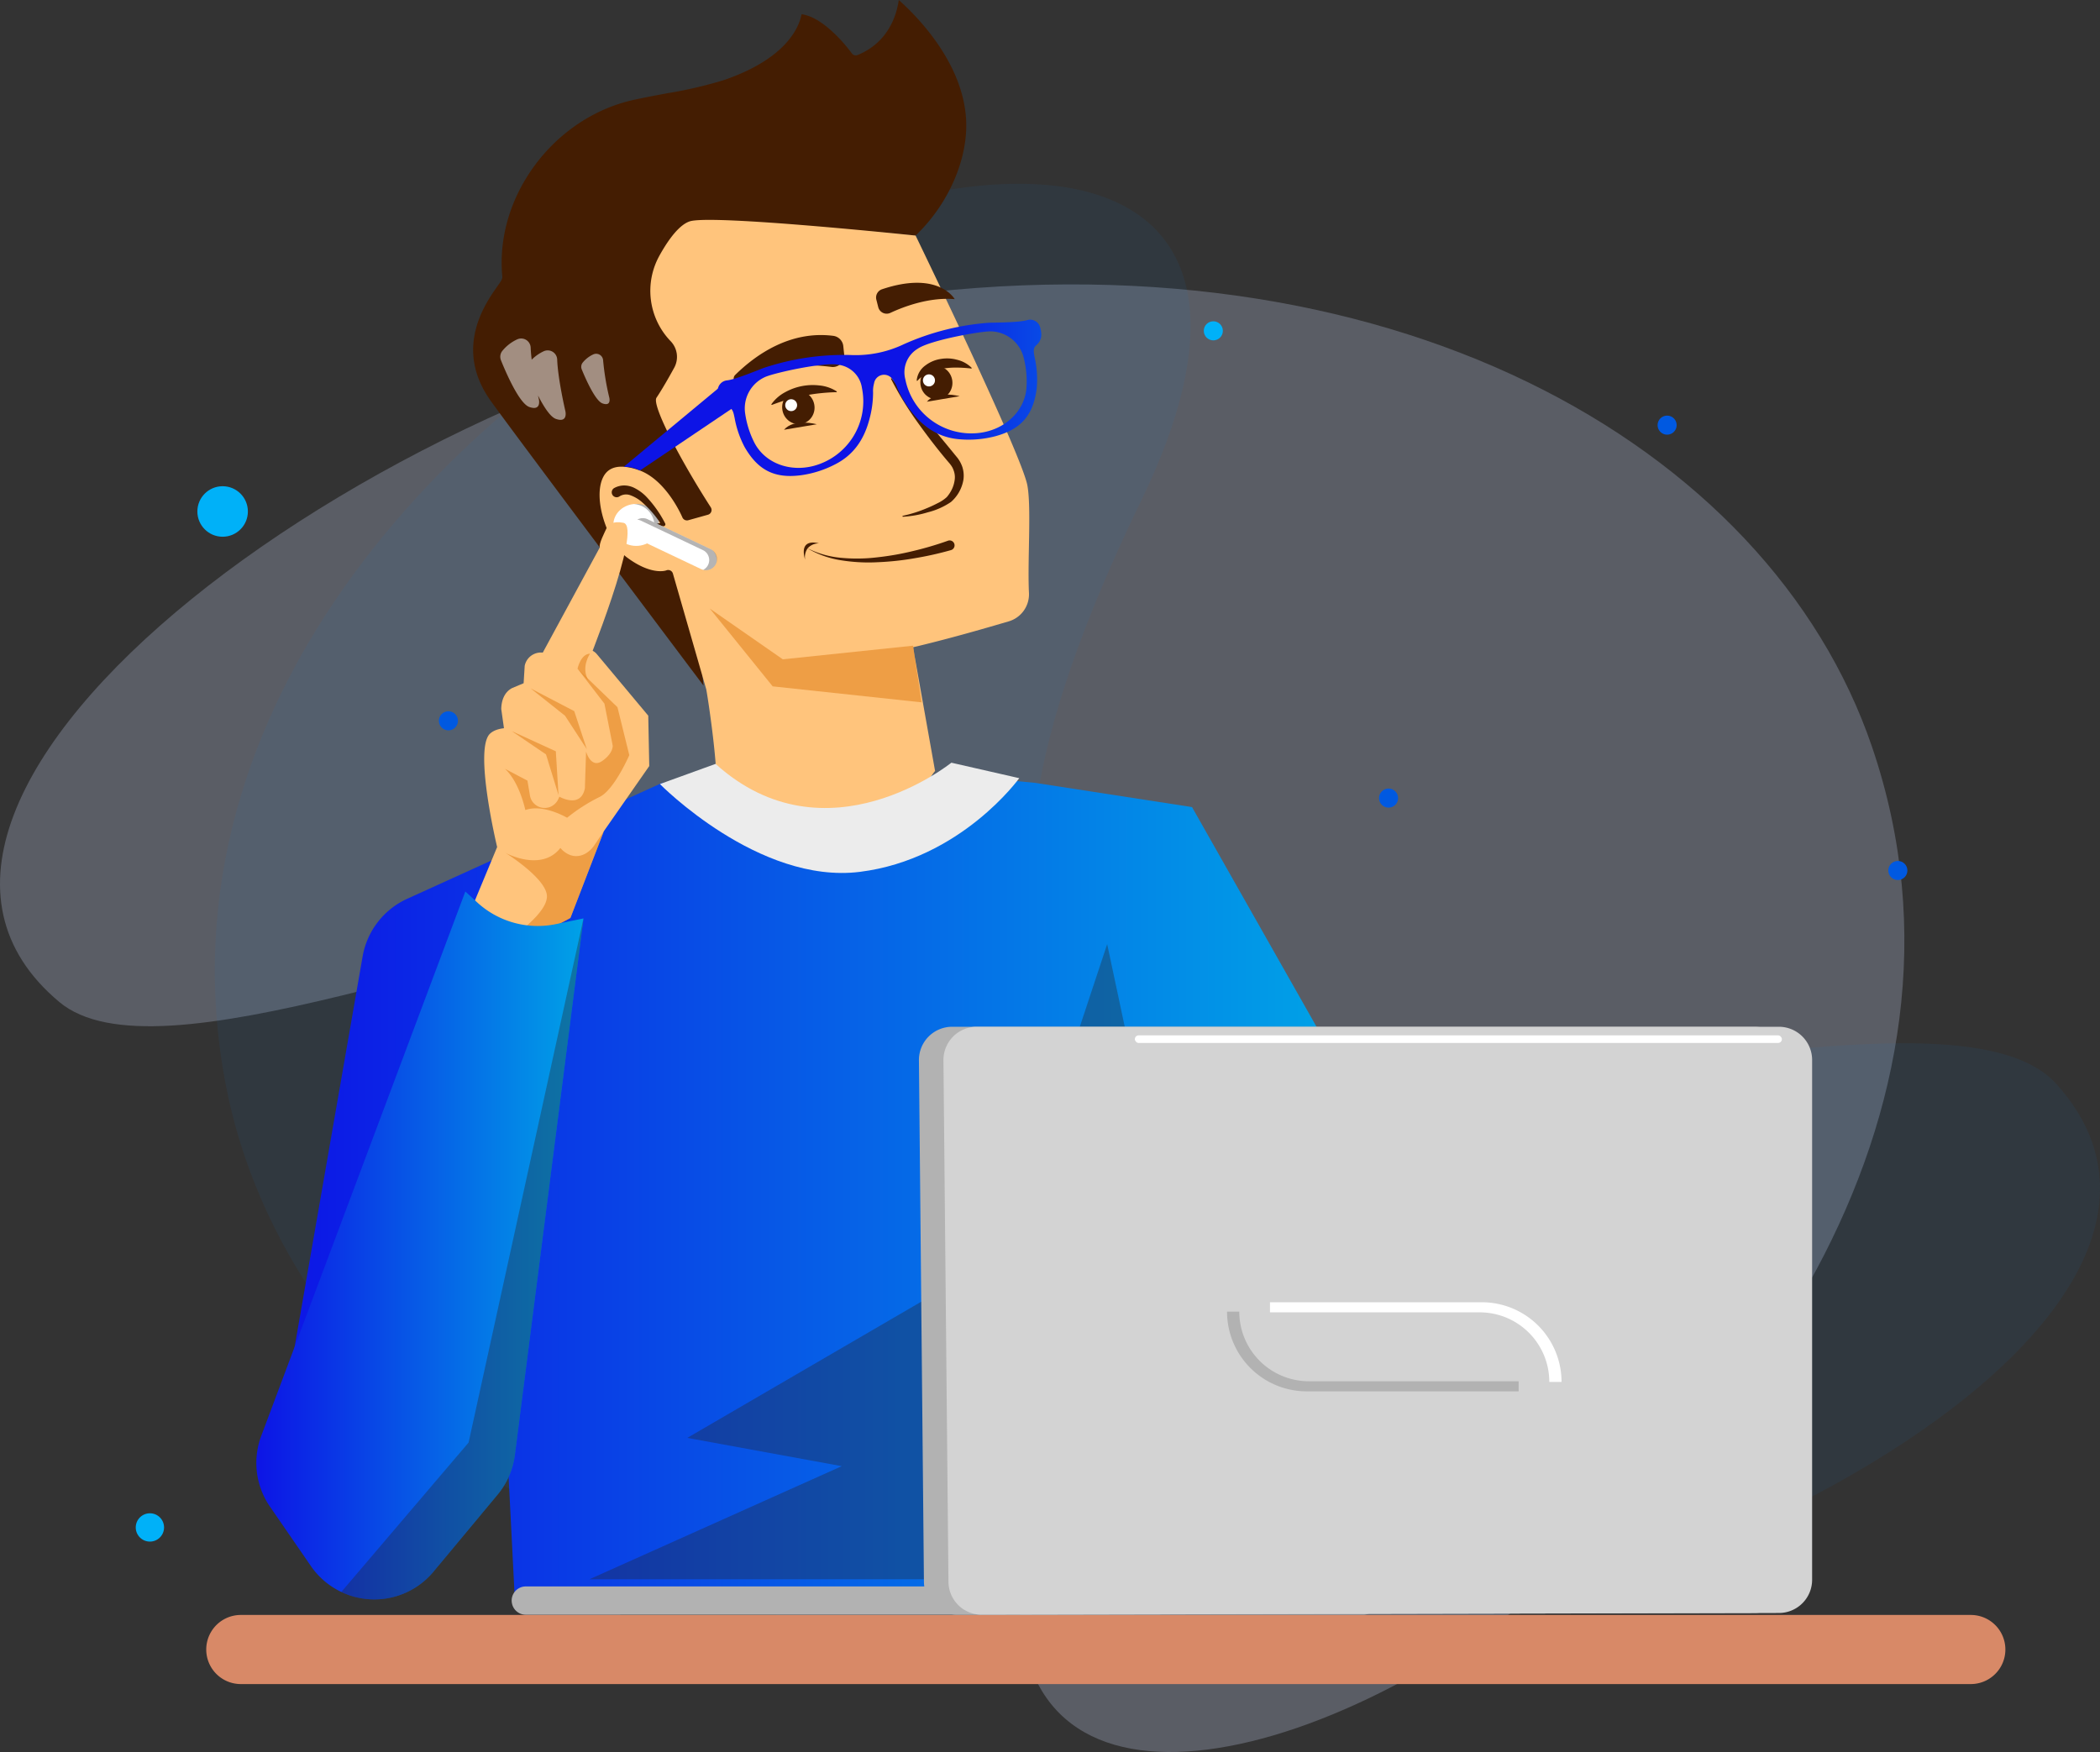
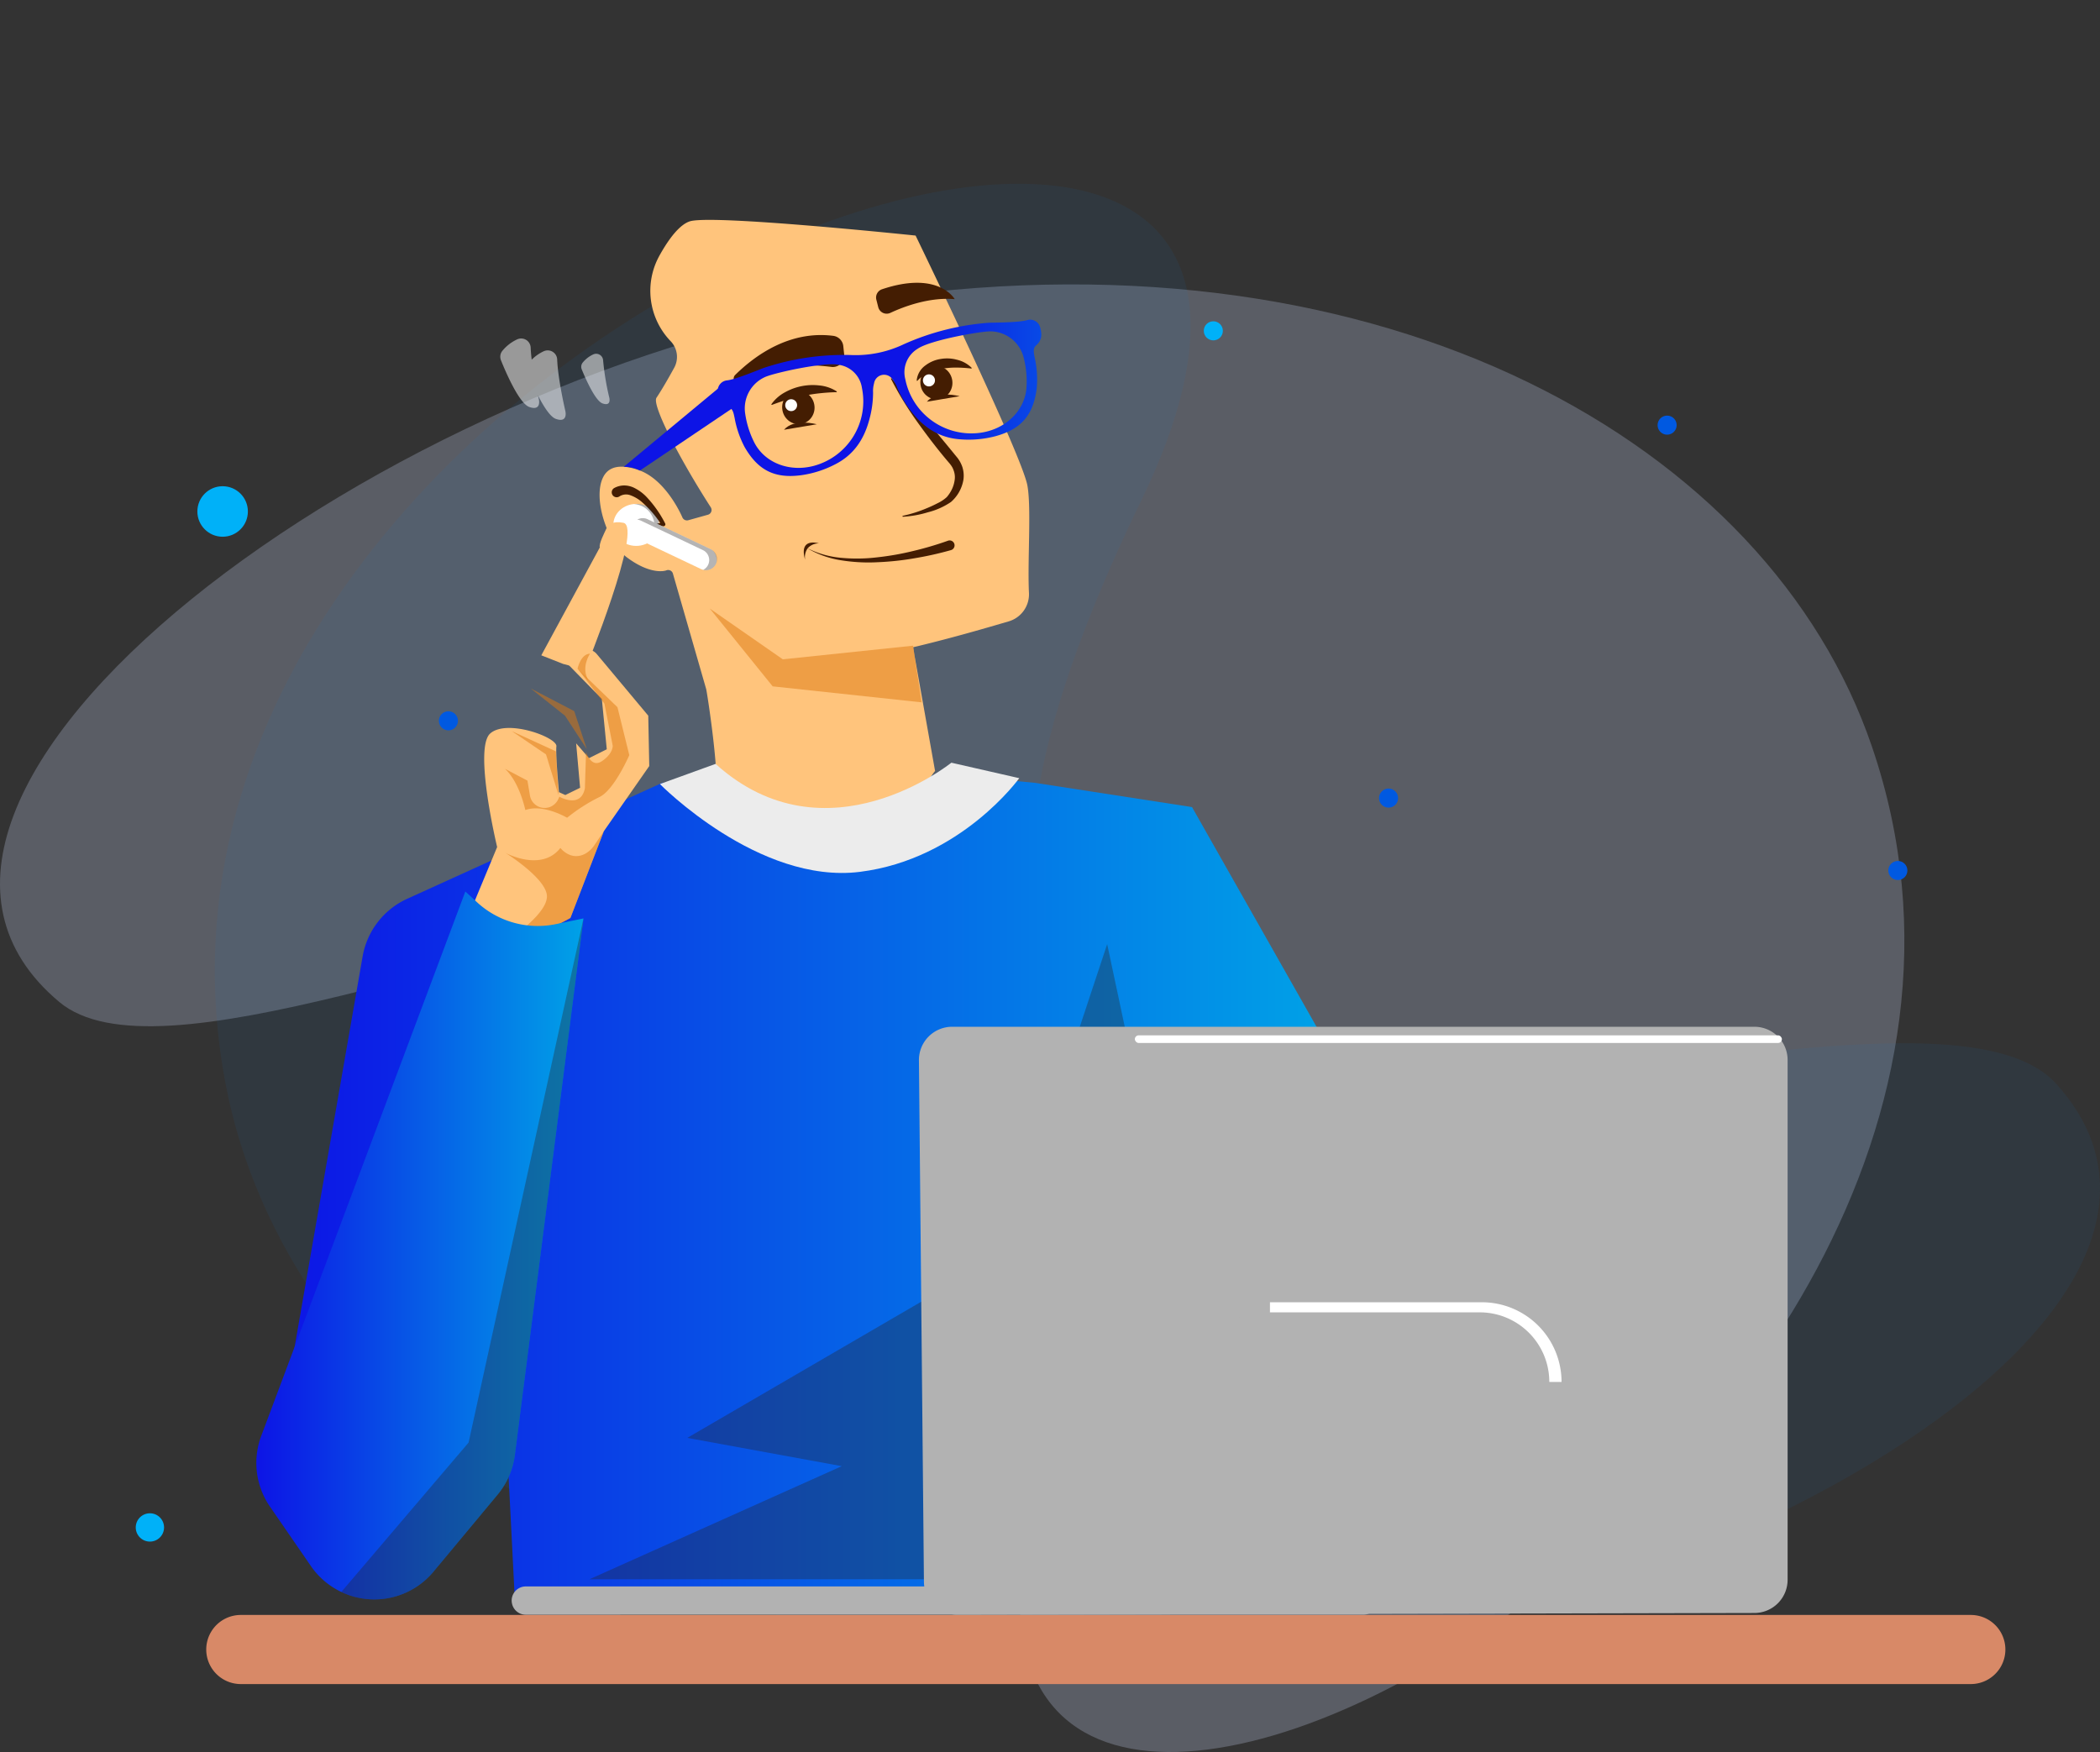
<svg xmlns="http://www.w3.org/2000/svg" xmlns:xlink="http://www.w3.org/1999/xlink" width="587.689" height="490.374" viewBox="0 0 587.689 490.374">
  <rect x="0" y="0" width="587.689" height="490.374" fill="#333333" stroke="none" />
  <defs>
    <linearGradient id="linear-gradient" y1="0.5" x2="1" y2="0.5" gradientUnits="objectBoundingBox">
      <stop offset="0" stop-color="#0d14e6" />
      <stop offset="1" stop-color="#00a2e7" />
    </linearGradient>
    <linearGradient id="linear-gradient-2" x1="5.607" y1="-0.17" x2="6.692" y2="-0.17" xlink:href="#linear-gradient" />
    <linearGradient id="linear-gradient-3" x1="0.611" y1="0.413" x2="1.628" y2="0.413" xlink:href="#linear-gradient" />
  </defs>
  <g id="Raggruppa_2313" data-name="Raggruppa 2313" transform="translate(-111.246 -235.524)">
    <path id="Tracciato_983" data-name="Tracciato 983" d="M127.861,574.126C58.756,516.39,218.737,396.7,358.829,377.013s247.394,40.543,276.352,125.814c70.213,206.74-295.043,395.751-230.968,197.11C497.609,410.393,182.282,619.591,127.861,574.126Z" transform="translate(0 -58.139)" fill="#c7d5f4" opacity="0.261" style="isolation: isolate" />
    <path id="Tracciato_984" data-name="Tracciato 984" d="M730.583,576.435c60.4,66.793-114.683,163.05-256.153,163.05S235.092,664.9,218.281,576.435C177.525,361.929,565.53,225.591,474.433,413.382,341.65,687.109,683.022,523.832,730.583,576.435Z" transform="translate(-43.907 -37.564)" fill="#1677d7" opacity="0.076" style="isolation: isolate" />
    <path id="Tracciato_5184" data-name="Tracciato 5184" d="M1084.614,293.62" transform="translate(-410.844 -24.521)" fill="none" stroke="#ff8861" stroke-miterlimit="10" stroke-width="1" />
    <g id="Raggruppa_2312" data-name="Raggruppa 2312" transform="translate(168.964 235.524)">
      <g id="Raggruppa_2299" data-name="Raggruppa 2299" transform="translate(0 452.011)">
        <g id="Raggruppa_2298" data-name="Raggruppa 2298">
          <path id="Tracciato_5185" data-name="Tracciato 5185" d="M704.939,1017.665a9.671,9.671,0,0,1,0,19.342H220.789a9.671,9.671,0,1,1,0-19.342Z" transform="translate(-211.118 -1017.665)" fill="#d88967" />
        </g>
      </g>
      <path id="Tracciato_5186" data-name="Tracciato 5186" d="M269.286,661.672l-24.03,138.046,62.638-36.674,4.142,81.555,180.414-4.33L539.112,686.4,501.4,619.859l-43.942-6.786L434.207,610.9l-81.147,2.2-71.286,32.421A21.861,21.861,0,0,0,269.286,661.672Z" transform="translate(-225.527 -393.963)" fill="url(#linear-gradient)" />
-       <path id="Tracciato_5187" data-name="Tracciato 5187" d="M478.327,269.1c-.833-16.068-13.777-29.07-18.851-33.572-.589,4.174-2.859,11.824-11.494,15.386a1.37,1.37,0,0,1-1.651-.475c-.076-.106-7.27-10.087-14.064-10.924-.656,3.49-4.091,12.413-21.879,18.472a121.661,121.661,0,0,1-15.8,3.652c-2.944.552-5.986,1.122-9.066,1.789-22.518,4.853-39.115,27.042-37,49.462.069.731-.317,1.277-1.351,2.735-3.374,4.765-12.337,17.422-1.924,32.043,5.582,7.837,46.6,62.5,59.6,79.765l-3.48-33.19c-2.148.272-6.458.006-12.3-4.377-6.313-4.74-15.983-9.806-12.118-17.1,1.289-2.435-.459-3.162,7.982-.265,7.46,2.56,12.764,6.355,14.217,9.367l9.326-2.266c-5.935-9.337-17.009-27.882-14.187-32.082,1.582-2.357,2.8-7.794,4.137-10.241a3.58,3.58,0,0,0-.557-4.207c-7.068-7.405-7.495-15.159-2.535-24.064,3.743-6.719,3.047-10.456,6.578-11.15,8.277-1.626,55.8,2.922,62.279,3.6C473.846,292.2,478.867,279.507,478.327,269.1Z" transform="translate(-265.672 -235.524)" fill="#441d02" />
      <path id="Tracciato_5188" data-name="Tracciato 5188" d="M521.74,433.5c.125-6.719.254-13.668-.453-17.267-1.665-8.477-27.971-63.029-31.259-69.827-6.685-.694-54.983-5.62-62.721-4.1-1.821.357-4.849,2.322-8.93,9.651a20.314,20.314,0,0,0,3.107,24.019,6.332,6.332,0,0,1,.981,7.44c-1.367,2.495-3.342,5.982-4.979,8.421-1.237,2.269,6.871,17.668,15.221,30.627a1.38,1.38,0,0,1-.788,2.077l-5.512,1.542a1.391,1.391,0,0,1-1.648-.8c-.043-.1-4.444-10.569-12.28-13.258-4.956-1.7-8.258-1.071-9.818,1.871-3.165,5.976,1.184,18.535,6.519,22.542,6.952,5.219,11.036,3.7,11.052,3.689a1.379,1.379,0,0,1,1.879.884l9.31,32.331h0c.191.636,3.9,23.929,2.792,31.964,19.615,10.079,35.907,12.756,48.466,7.888,5.421-2.1,10.045-13.773,12.811-16.94-.006-.025-.023-.044-.028-.071l-5.669-31.82-.009,0-.419-2.739c.4-.1.8-.186,1.207-.283,10.166-2.453,19.392-5.159,25.5-6.949a7.9,7.9,0,0,0,5.68-7.987C521.568,442.765,521.656,438.056,521.74,433.5ZM432.772,451.04l-.089-.062c-.049-.053-.1-.107-.146-.16C432.616,450.891,432.694,450.967,432.772,451.04Z" transform="translate(-291.513 -280.474)" fill="#ffc47c" />
      <path id="Tracciato_5189" data-name="Tracciato 5189" d="M541.558,692.773,565.911,807.23l-43.834,63.316H396.661l70.622-31.658-43.226-7.915,88.886-51.749Z" transform="translate(-289.433 -428.522)" fill="#282525" opacity="0.34" style="mix-blend-mode: multiply;isolation: isolate" />
      <ellipse id="Ellisse_335" data-name="Ellisse 335" cx="6.396" cy="5.874" rx="6.396" ry="5.874" transform="translate(113.922 141.044)" fill="#fff" />
      <g id="Raggruppa_2301" data-name="Raggruppa 2301" transform="translate(147.597 93.778)">
        <g id="Raggruppa_2300" data-name="Raggruppa 2300">
          <path id="Tracciato_5190" data-name="Tracciato 5190" d="M466.939,408.962c5.7-5.616,15.375-12.505,27.49-10.944a3.242,3.242,0,0,1,2.771,2.9l.229,2.2a3.2,3.2,0,0,1-3.374,3.614c-10.934-1.342-16.012.066-25.548,4.474A1.387,1.387,0,0,1,466.939,408.962Z" transform="translate(-466.514 -397.793)" fill="#441d02" />
        </g>
      </g>
      <g id="Raggruppa_2302" data-name="Raggruppa 2302" transform="translate(187.455 79.149)">
        <path id="Tracciato_5191" data-name="Tracciato 5191" d="M557.484,377.064s-4.469-8.1-20.347-2.77a2.442,2.442,0,0,0-1.581,2.911l.529,2.088a2.432,2.432,0,0,0,3.388,1.611C543.2,379.166,550.356,376.44,557.484,377.064Z" transform="translate(-535.481 -372.48)" fill="#441d02" />
      </g>
      <g id="Raggruppa_2303" data-name="Raggruppa 2303" transform="translate(160.361 108.572)">
        <ellipse id="Ellisse_336" data-name="Ellisse 336" cx="4.527" cy="4.682" rx="4.527" ry="4.682" transform="translate(0 1.745) rotate(-11.114)" fill="#441d02" />
      </g>
      <g id="Raggruppa_2304" data-name="Raggruppa 2304" transform="translate(199.03 101.632)">
        <ellipse id="Ellisse_337" data-name="Ellisse 337" cx="4.484" cy="4.682" rx="4.484" ry="4.682" transform="translate(0 1.729) rotate(-11.114)" fill="#441d02" />
      </g>
      <g id="Raggruppa_2305" data-name="Raggruppa 2305" transform="translate(158.155 107.762)">
        <path id="Tracciato_5192" data-name="Tracciato 5192" d="M502.984,423.726a10.834,10.834,0,0,0-4.827-1.619,15.856,15.856,0,0,0-9.459,1.862,11.076,11.076,0,0,0-3.851,3.318l-.041.057a.129.129,0,0,0,.15.2c1.447-.531,2.894-1.052,4.373-1.473a43.761,43.761,0,0,1,4.486-1.059c1.5-.314,3.026-.55,4.555-.714s3.069-.273,4.6-.294a.13.13,0,0,0,.07-.238Z" transform="translate(-484.783 -421.991)" fill="#441d02" />
      </g>
      <g id="Raggruppa_2306" data-name="Raggruppa 2306" transform="translate(198.825 100.319)">
        <path id="Tracciato_5193" data-name="Tracciato 5193" d="M570.45,411.668a8.559,8.559,0,0,0-4.026-2.187,10.5,10.5,0,0,0-4.457-.233,9.363,9.363,0,0,0-4.331,1.792,5.852,5.852,0,0,0-2.474,4.135l-.005.077a.128.128,0,0,0,.119.135.126.126,0,0,0,.1-.043,9.747,9.747,0,0,1,3.18-2.317,14.143,14.143,0,0,1,3.829-1.051,22.616,22.616,0,0,1,4-.3,37.151,37.151,0,0,1,4.016.26.127.127,0,0,0,.106-.216Z" transform="translate(-555.156 -409.111)" fill="#441d02" />
      </g>
      <g id="Raggruppa_2307" data-name="Raggruppa 2307" transform="translate(116.856 108.302)">
        <path id="Tracciato_5194" data-name="Tracciato 5194" d="M417.835,446.322l25.9-17.456-3.515-5.94-26.9,22.335.789.046a9.332,9.332,0,0,1,3.726,1.016Z" transform="translate(-413.32 -422.925)" fill="url(#linear-gradient-2)" />
      </g>
      <g id="Raggruppa_2308" data-name="Raggruppa 2308" transform="translate(113.476 105.867)">
        <path id="Tracciato_5195" data-name="Tracciato 5195" d="M510.861,502.8a26.3,26.3,0,0,1-9.328-3.318,4.332,4.332,0,0,0-.685,3.2c-1.89-6.435,3.837-4.6,3.837-4.6a4.071,4.071,0,0,0-3.136,1.384,25.964,25.964,0,0,0,9.4,2.654,47.357,47.357,0,0,0,10.152-.151,76.613,76.613,0,0,0,10.008-1.768,91.928,91.928,0,0,0,9.7-2.865l.036-.013c.028-.01.056-.019.085-.027a1.382,1.382,0,0,1,.766,2.655,94.029,94.029,0,0,1-10.176,2.28,78.461,78.461,0,0,1-10.318,1.116A48.356,48.356,0,0,1,510.861,502.8Z" transform="translate(-446.722 -451.857)" fill="#441d02" />
        <path id="Tracciato_5196" data-name="Tracciato 5196" d="M546.05,457.477a.136.136,0,0,1-.028-.27l.032-.006a37.036,37.036,0,0,0,6.63-2.1c1.066-.431,2.1-.919,3.09-1.433a10.358,10.358,0,0,0,2.548-1.707,10.163,10.163,0,0,0,1.549-2.448,9.011,9.011,0,0,0,.685-2.665,5.421,5.421,0,0,0-.369-2.443,4.744,4.744,0,0,0-.526-1.076,9.642,9.642,0,0,0-.867-1.115c-3.05-3.577-5.9-7.314-8.645-11.144a96.328,96.328,0,0,1-7.436-12.134l-.014-.027a.136.136,0,0,1,.227-.147l8.991,10.861c2.988,3.628,6.014,7.224,8.97,10.878a8.87,8.87,0,0,1,1.8,3.11,8.024,8.024,0,0,1,.264,3.589,10.587,10.587,0,0,1-3.47,6.146,20.133,20.133,0,0,1-6.468,2.883A29.472,29.472,0,0,1,546.05,457.477Z" transform="translate(-464.543 -418.712)" fill="#441d02" />
        <path id="Tracciato_5197" data-name="Tracciato 5197" d="M421.977,482.04a9.223,9.223,0,0,0-2.532.416c-.784.26-1.539.761-1.36,1.543a4.057,4.057,0,0,0,.51,1.162,12.544,12.544,0,0,0,.722,1.131,7.072,7.072,0,0,0,1.914,1.881,7.186,7.186,0,0,1-2.121-1.714,13.088,13.088,0,0,1-.852-1.084,4.471,4.471,0,0,1-.692-1.258,1.584,1.584,0,0,1,.347-1.535,3.427,3.427,0,0,1,1.234-.867,8.99,8.99,0,0,1,1.9-.572,29.623,29.623,0,0,0-5.02-5.765,10.26,10.26,0,0,0-3.335-2,3.422,3.422,0,0,0-3.064.326c-.041.027-.085.053-.129.076a1.383,1.383,0,1,1-1.278-2.453l.028-.015a5.9,5.9,0,0,1,2.693-.675,6.511,6.511,0,0,1,2.582.557,12.311,12.311,0,0,1,3.809,2.786,31.916,31.916,0,0,1,5.08,7.267l.014.026a.512.512,0,0,1,.059.223A.523.523,0,0,1,421.977,482.04Z" transform="translate(-407.471 -440.629)" fill="#441d02" />
        <path id="Tracciato_5198" data-name="Tracciato 5198" d="M500.062,440.656l-9.17,1.538C493.734,438.877,500.062,440.656,500.062,440.656Z" transform="translate(-442.682 -427.773)" fill="#441d02" />
        <path id="Tracciato_5199" data-name="Tracciato 5199" d="M569.234,427.068l-9.17,1.539C562.906,425.289,569.234,427.068,569.234,427.068Z" transform="translate(-471.878 -422.038)" fill="#441d02" />
      </g>
      <g id="Raggruppa_2310" data-name="Raggruppa 2310" transform="translate(143.147 89.466)">
        <g id="Raggruppa_2309" data-name="Raggruppa 2309">
          <path id="Tracciato_5200" data-name="Tracciato 5200" d="M461.905,414.854c1.173.389,1.367,1.814,1.618,2.952a27.971,27.971,0,0,0,2.833,8.23c3.756,6.481,8.4,8.828,15.842,7.831a29.465,29.465,0,0,0,9.53-3.069c5.09-2.6,7.971-6.89,9.439-12.266a28.763,28.763,0,0,0,1.115-7.769,8.114,8.114,0,0,1,.272-2.593,2.835,2.835,0,0,1,5.227-1.049,8.116,8.116,0,0,1,1.252,2.287,28.76,28.76,0,0,0,4.028,6.736c3.429,4.392,7.743,7.239,13.443,7.671a29.485,29.485,0,0,0,9.976-.848c7.253-1.956,10.628-5.912,11.591-13.341a27.982,27.982,0,0,0-.565-8.686c-.208-1.147-.578-2.536.353-3.348,1.88-1.638,1.612-3.35,1.2-5.038a2.893,2.893,0,0,0-3.626-2.1l-.029.009c-2.409.715-9.675.677-10.838.752a71.014,71.014,0,0,0-23.633,5.972,31.268,31.268,0,0,1-15.13,3.038,71.024,71.024,0,0,0-24.107,3.615c-1.1.38-7.789,3.22-10.288,3.491l-.03,0a2.894,2.894,0,0,0-2.533,3.34C459.125,412.386,459.539,414.069,461.905,414.854ZM511.3,407a7.685,7.685,0,0,1,3.484-8.536c3.448-2.372,17.322-4.857,20.333-4.854a9.679,9.679,0,0,1,9.325,7.423,26.349,26.349,0,0,1,.752,8.586c-.584,6.346-5.914,11.409-12.9,12.376A18.824,18.824,0,0,1,511.3,407ZM466.5,416.708a9.616,9.616,0,0,1,5.7-10.379c2.758-1.157,16.426-4.2,20.5-3.35a7.634,7.634,0,0,1,6.466,6.486,18.7,18.7,0,0,1-13.49,21.795c-6.77,1.791-13.6-.8-16.564-6.4A26.179,26.179,0,0,1,466.5,416.708Z" transform="translate(-458.813 -390.332)" fill="url(#linear-gradient-3)" />
        </g>
      </g>
      <path id="Tracciato_5201" data-name="Tracciato 5201" d="M493.468,432.168a1.662,1.662,0,1,1,1.311-1.951A1.662,1.662,0,0,1,493.468,432.168Z" transform="translate(-329.456 -317.134)" fill="#fff" />
      <path id="Tracciato_5202" data-name="Tracciato 5202" d="M560.184,420.173a1.683,1.683,0,1,1,1.327-1.976A1.683,1.683,0,0,1,560.184,420.173Z" transform="translate(-357.606 -312.054)" fill="#fff" />
      <path id="Tracciato_5203" data-name="Tracciato 5203" d="M511.838,540.657l2.421,15.857-41.691-4.476-17.583-21.765,20.42,14.2Z" transform="translate(-314.051 -359.933)" fill="#df790e" opacity="0.5" style="mix-blend-mode: darken;isolation: isolate" />
      <path id="Tracciato_5204" data-name="Tracciato 5204" d="M400.563,419.157a72.529,72.529,0,0,1-1.731-10.421,1.951,1.951,0,0,0-2.752-1.707,8.182,8.182,0,0,0-2.976,2.312,1.892,1.892,0,0,0-.25,1.9c1.007,2.464,3.756,8.77,5.8,9.508C401.209,421.667,400.563,419.157,400.563,419.157Z" transform="translate(-287.764 -307.838)" fill="#fff" opacity="0.5" style="mix-blend-mode: soft-light;isolation: isolate" />
      <path id="Tracciato_5205" data-name="Tracciato 5205" d="M354.068,402.939a11.594,11.594,0,0,1,4.15-3.228,2.66,2.66,0,0,1,3.792,2.326c.038,1.026.142,2.17.284,3.352a11.779,11.779,0,0,1,3.344-2.35,2.66,2.66,0,0,1,3.792,2.326c.2,5.49,2.278,14.373,2.278,14.373s.867,3.46-2.658,2.219c-1.569-.552-3.417-3.472-4.986-6.54.136.621.223.993.223.993s.866,3.46-2.658,2.219c-2.828-1-6.564-9.676-7.93-13.066A2.621,2.621,0,0,1,354.068,402.939Z" transform="translate(-271.217 -304.717)" fill="#fff" opacity="0.5" style="mix-blend-mode: soft-light;isolation: isolate" />
      <g id="Raggruppa_2311" data-name="Raggruppa 2311" transform="translate(74.65 146.156)">
        <path id="Tracciato_5206" data-name="Tracciato 5206" d="M353.127,584.9a11.687,11.687,0,0,1,3.594,8.016c.277,5.252,7.74-1.659,7.74-1.659s-1.105-11.61-.829-14.1-13.821-7.74-18.521-3.594,1.935,31.788,1.935,31.788l-6.757,16.256s1.6,17.9,27.26,3.587l9.351-24.264,12.715-18.244-.276-14.1-14.406-17.244a3.673,3.673,0,0,0-3.5-1.255l-7.25,1.361,12.162,12.439,1.382,14.1-4.976,2.488-3.594-4.147,1.106,12.439-4.138,2.026" transform="translate(-340.289 -514.427)" fill="#ffc47c" />
-         <path id="Tracciato_5207" data-name="Tracciato 5207" d="M368.236,552.537l-1.224-.565a4.629,4.629,0,0,0-6.482,3.307l-.3,4.859-3.262,1.374c-2.122,1.142-2.953,3.429-3,5.838l.761,5.394,11.772,7.311,3.888,13.779,10.019-2.963-1.288-6.095.109-2.182,4.925-2.4-1.389-18.06L370.873,551.64Z" transform="translate(-346.06 -515.067)" fill="#ffc47c" />
        <path id="Tracciato_5208" data-name="Tracciato 5208" d="M389.745,495.481c-.362-.914,1.383-4.255,1.777-5.155.516-1.18,1.776-2.35,4.833-1.726,5.557,1.137-10.71,41.131-10.71,41.131l-6.188-1.642-6.091-2.4Z" transform="translate(-354.25 -488.426)" fill="#ffc47c" />
        <path id="Tracciato_5209" data-name="Tracciato 5209" d="M359.012,589.59l12.362,5.666.747,12.227-3.494-11.369Z" transform="translate(-348.192 -531.126)" fill="#df790e" opacity="0.5" style="mix-blend-mode: darken;isolation: isolate" />
        <path id="Tracciato_5210" data-name="Tracciato 5210" d="M368.222,568.942l12.19,6.353,3.52,10.645-6.095-9.357Z" transform="translate(-352.079 -522.411)" fill="#df790e" opacity="0.5" style="mix-blend-mode: darken;isolation: isolate" />
        <path id="Tracciato_5211" data-name="Tracciato 5211" d="M356.029,644.162s10.03,5.47,15.36-1.382c0,0,2.914,3.831,7.023,1.581a7.334,7.334,0,0,0,2.5-2.365l2.627-3.885-9.351,24.264s-9.321,5.656-16.652,5.6c0,0,10.739-7.159,10.062-12.094S356.029,644.162,356.029,644.162Z" transform="translate(-346.933 -551.606)" fill="#df790e" opacity="0.5" style="mix-blend-mode: darken;isolation: isolate" />
        <path id="Tracciato_5212" data-name="Tracciato 5212" d="M355.757,587.388l6.3,3.315.689,4.133a4.18,4.18,0,0,0,7.736,1.442,9.926,9.926,0,0,0,.51-1.077s5.98,3.457,7.14-2.344l.331-10.274s1.326,4.805,4.475,2.651,2.983-4.309,2.983-4.309l-2.32-11.766-7.522-9.789,11.168,10.783,3.314,13.423s-4.308,9.943-8.451,11.766a48.355,48.355,0,0,0-8.954,5.751s-6.719-3.973-11.691-2.15C361.462,598.943,359.9,591.2,355.757,587.388Z" transform="translate(-346.818 -518.37)" fill="#df790e" opacity="0.5" style="mix-blend-mode: darken;isolation: isolate" />
        <path id="Tracciato_5213" data-name="Tracciato 5213" d="M394.416,552.1s-2.723,3.89-.389,7.546l-3.111-3.347S391.771,552.181,394.416,552.1Z" transform="translate(-361.658 -515.303)" fill="#df790e" opacity="0.5" style="mix-blend-mode: darken;isolation: isolate" />
      </g>
      <path id="Tracciato_5214" data-name="Tracciato 5214" d="M446.378,605.238l-15.568,5.646S458.447,639,486.768,635.458s44.6-26.22,44.6-26.22l-19-4.333S477.373,633.22,446.378,605.238Z" transform="translate(-303.847 -391.434)" fill="#ececec" />
      <path id="Tracciato_5215" data-name="Tracciato 5215" d="M557.632,888.153l-1.4-145.967a9.3,9.3,0,0,1,9.3-9.39h224.5a9.3,9.3,0,0,1,9.3,9.3v145.48a9.3,9.3,0,0,1-9.28,9.3l-223.1.487A9.3,9.3,0,0,1,557.632,888.153Z" transform="translate(-356.784 -445.415)" fill="#b2b2b2" />
      <path id="Tracciato_5216" data-name="Tracciato 5216" d="M359.1,1008.6l-.005-.024a3.949,3.949,0,0,1,3.873-4.723H597.391a3.949,3.949,0,0,1,3.949,3.949h0a3.95,3.95,0,0,1-3.949,3.949l-234.419.024A3.948,3.948,0,0,1,359.1,1008.6Z" transform="translate(-273.544 -559.824)" fill="#b2b2b2" />
-       <path id="Tracciato_5217" data-name="Tracciato 5217" d="M569.5,888.153l-1.4-145.967a9.3,9.3,0,0,1,9.3-9.39h224.5a9.3,9.3,0,0,1,9.3,9.3v145.48a9.3,9.3,0,0,1-9.28,9.3l-223.1.487A9.3,9.3,0,0,1,569.5,888.153Z" transform="translate(-361.792 -445.415)" fill="#d3d3d3" />
      <path id="Tracciato_5218" data-name="Tracciato 5218" d="M708.857,870.765h0a19.483,19.483,0,0,0,19.483,19.483h58.693v2.826H727.74a22.308,22.308,0,0,1-22.308-22.308h3.425Z" transform="translate(-419.76 -503.649)" fill="#b2b2b2" />
      <path id="Tracciato_5219" data-name="Tracciato 5219" d="M804.391,888.527h0a19.482,19.482,0,0,0-19.483-19.482H726.216v-2.825h59.292a22.308,22.308,0,0,1,22.308,22.308h-3.425Z" transform="translate(-428.533 -501.731)" fill="#fff" />
      <rect id="Rettangolo_1733" data-name="Rettangolo 1733" width="181.077" height="2.132" rx="1.066" transform="translate(440.948 291.916) rotate(-180)" fill="#fff" />
      <path id="Tracciato_5220" data-name="Tracciato 5220" d="M326.929,674.82l-19.2,150.2a21.574,21.574,0,0,1-4.81,11.048L284.96,857.654a21.53,21.53,0,0,1-16.543,7.771c-.641,0-1.289-.03-1.93-.088a21.556,21.556,0,0,1-15.836-9.236l-11.476-16.668a21.547,21.547,0,0,1-2.423-19.784l57.112-152.363,3.329,3.057a25.062,25.062,0,0,0,22.045,6.069Z" transform="translate(-221.358 -417.764)" fill="url(#linear-gradient)" />
      <rect id="Rettangolo_1734" data-name="Rettangolo 1734" width="25.714" height="6.183" rx="3.092" transform="translate(120.724 143.994) rotate(25.422)" fill="#fff" />
      <path id="Tracciato_5221" data-name="Tracciato 5221" d="M344.3,680.323l-19.2,150.2a21.572,21.572,0,0,1-4.81,11.048l-17.957,21.588a21.53,21.53,0,0,1-16.543,7.771c-.641,0-1.289-.029-1.93-.088a21.494,21.494,0,0,1-7.329-2l35.612-41.814Z" transform="translate(-238.726 -423.267)" fill="#282525" opacity="0.34" style="mix-blend-mode: multiply;isolation: isolate" />
      <path id="Tracciato_5222" data-name="Tracciato 5222" d="M439.672,492.239l-14.437-6.857a6.167,6.167,0,0,0-6.4-5.8c-.221,0-.435.014-.648.029a6.164,6.164,0,0,1,5.687,5.126l-1.842-.876a3.09,3.09,0,0,0-2.894.125,3.2,3.2,0,0,1,1.023.273l3.735,1.775,1.215.575L437.5,492.5a3.079,3.079,0,0,1,.089,5.532,3.091,3.091,0,0,0,2.085-5.79Z" transform="translate(-298.518 -338.535)" fill="#282525" opacity="0.34" style="mix-blend-mode: multiply;isolation: isolate" />
-       <path id="Tracciato_5223" data-name="Tracciato 5223" d="M584.228,555.95" transform="translate(-368.602 -370.771)" fill="#ffc47c" />
    </g>
    <circle id="Ellisse_155" data-name="Ellisse 155" cx="2.67" cy="2.67" r="2.67" transform="translate(448.127 325.45)" fill="#00b1f8" />
    <circle id="Ellisse_155-2" data-name="Ellisse 155" cx="3.962" cy="3.962" r="3.962" transform="translate(149.235 659.077)" fill="#00b1f8" />
    <circle id="Ellisse_155-3" data-name="Ellisse 155" cx="7.069" cy="7.069" r="7.069" transform="translate(166.479 371.613)" fill="#00b1f8" />
    <circle id="Ellisse_156" data-name="Ellisse 156" cx="2.67" cy="2.67" r="2.67" transform="translate(575.124 351.847)" fill="#0059e1" />
    <circle id="Ellisse_157" data-name="Ellisse 157" cx="2.67" cy="2.67" r="2.67" transform="translate(639.694 476.496)" fill="#0059e1" />
    <circle id="Ellisse_157-2" data-name="Ellisse 157" cx="2.67" cy="2.67" r="2.67" transform="translate(234.067 434.605)" fill="#0059e1" />
    <circle id="Ellisse_160" data-name="Ellisse 160" cx="2.67" cy="2.67" r="2.67" transform="translate(497.17 456.231)" fill="#0059e1" />
  </g>
</svg>